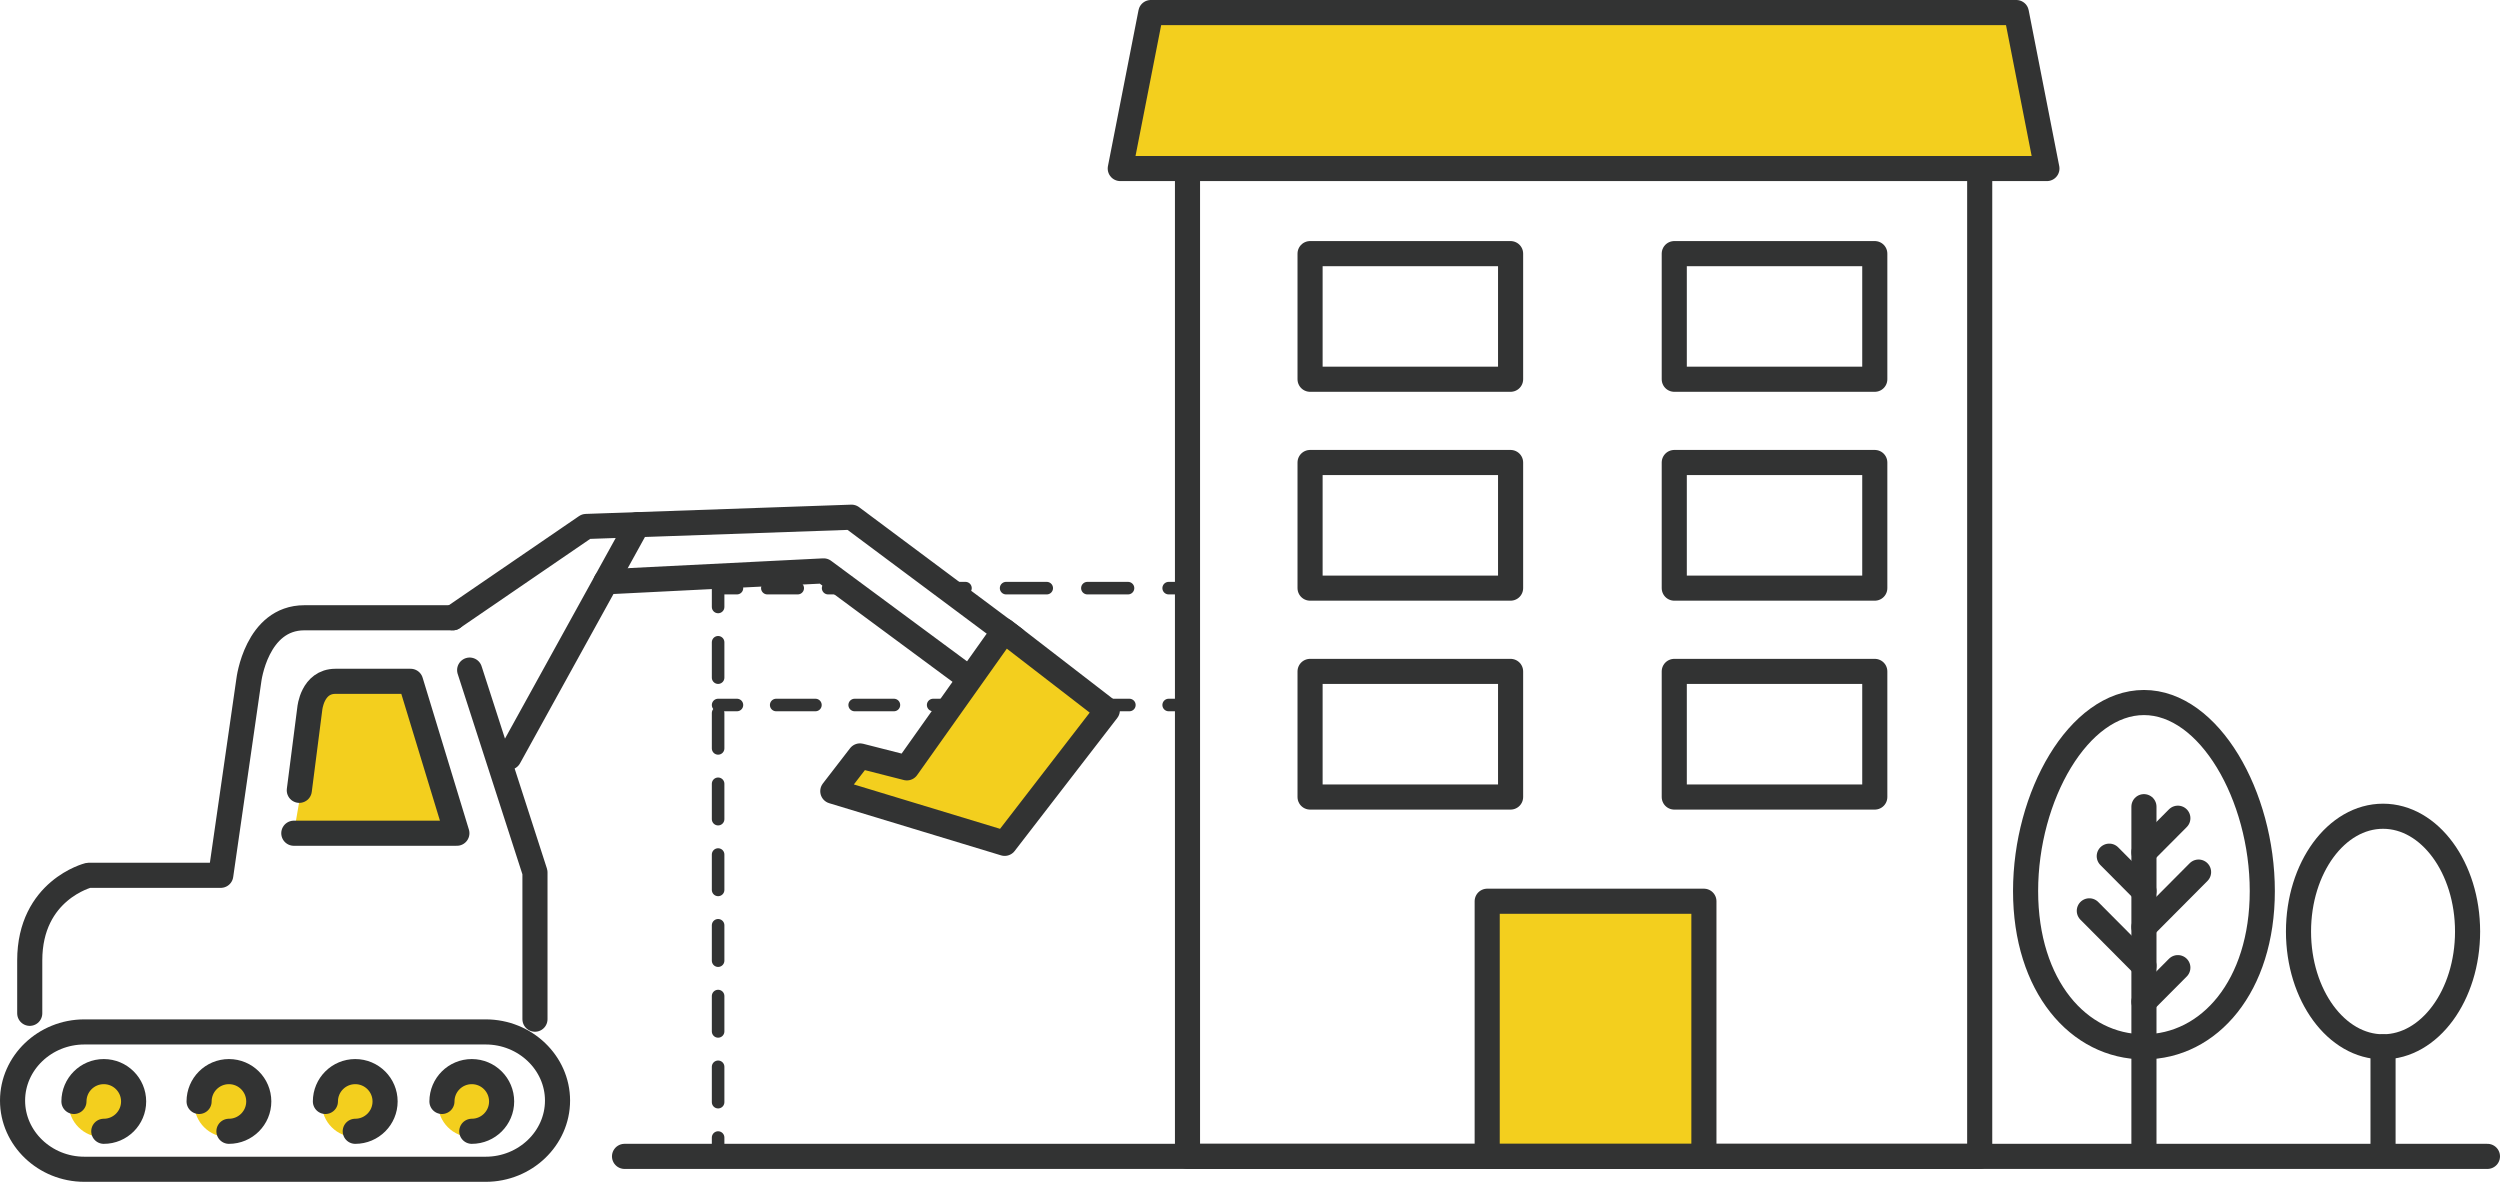
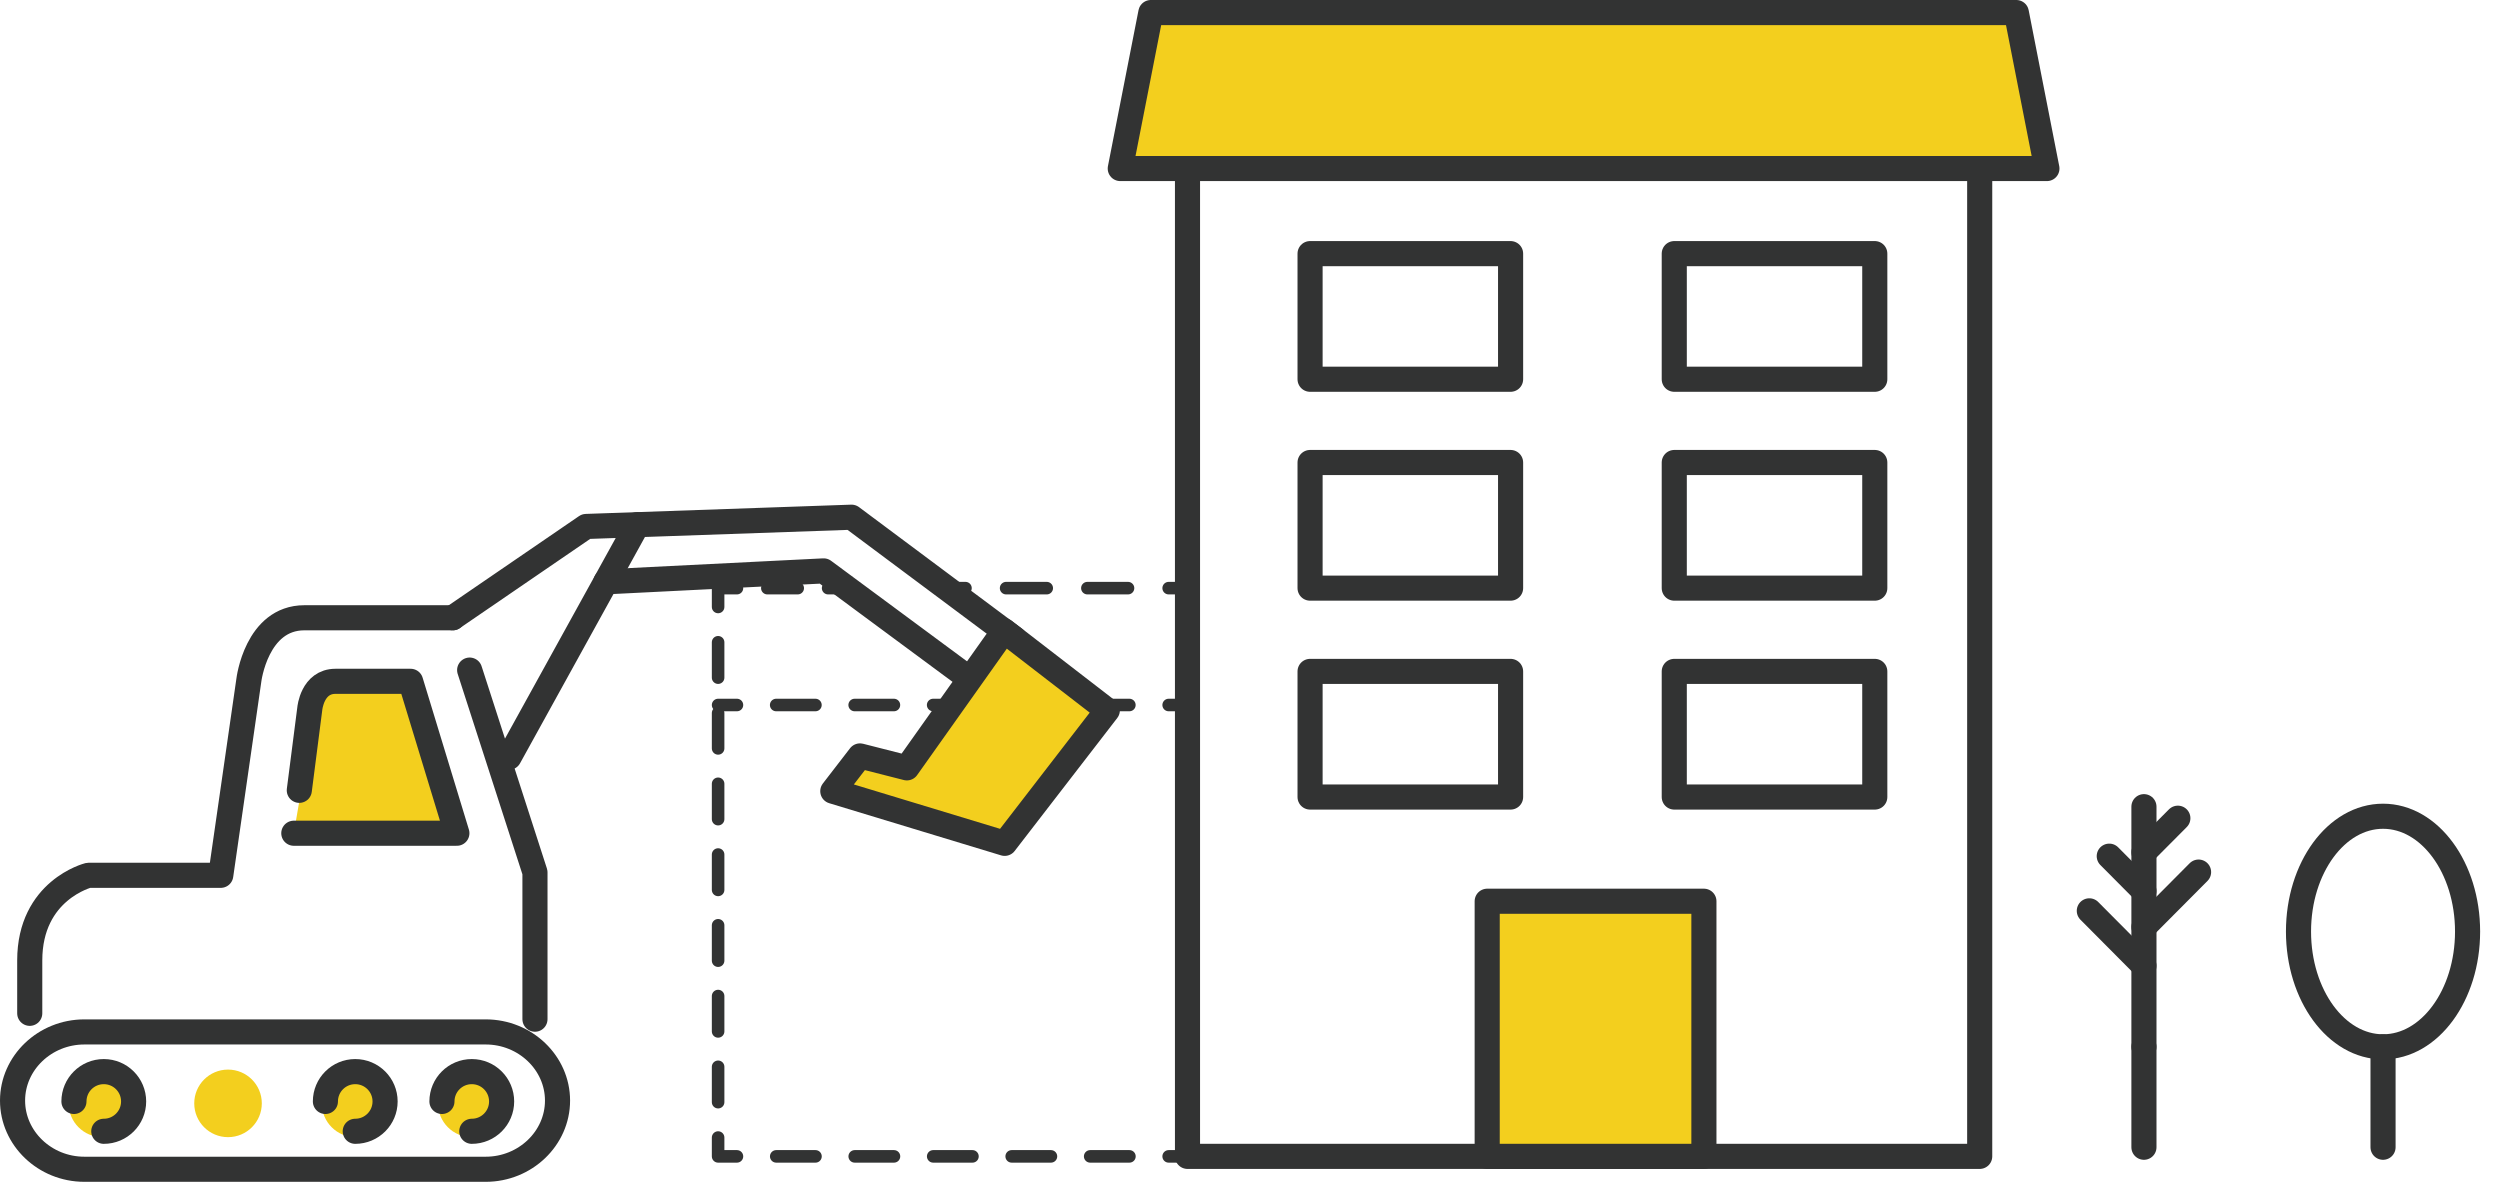
<svg xmlns="http://www.w3.org/2000/svg" id="b" data-name="レイヤー 2" viewBox="0 0 199.144 94.141">
  <defs>
    <style>
      .e {
        fill: #fff;
      }

      .e, .f, .g, .h {
        stroke-width: 2px;
      }

      .e, .f, .g, .h, .i, .j, .k, .l, .m {
        stroke-linecap: round;
        stroke-linejoin: round;
      }

      .e, .g, .h, .i, .j, .k, .l, .m {
        stroke: #323333;
      }

      .f {
        stroke: #313333;
      }

      .f, .h, .i, .j, .k, .l, .m {
        fill: none;
      }

      .n {
        stroke-width: 0px;
      }

      .n, .g {
        fill: #f3cf1e;
      }

      .i {
        stroke-dasharray: 0 0 2.818 2.818;
      }

      .j {
        stroke-dasharray: 0 0 3.126 3.126;
      }

      .k {
        stroke-dasharray: 0 0 2.421 2.421;
      }

      .m {
        stroke-dasharray: 0 0 3.237 3.237;
      }
    </style>
  </defs>
  <g id="c" data-name="レイヤー 1">
    <g>
      <g>
        <polyline class="h" points="157.698 13.425 157.698 92.114 94.593 92.114 94.593 13.425" />
-         <path id="d" data-name="パス 21287" class="g" d="M91.674,1h68.942s2.436,12.425,2.436,12.425h-73.815s2.436-12.425,2.436-12.425Z" />
+         <path id="d" data-name="パス 21287" class="g" d="M91.674,1h68.942s2.436,12.425,2.436,12.425h-73.815Z" />
        <g>
          <line class="l" x1="75.407" y1="46.85" x2="76.907" y2="46.85" />
          <line class="m" x1="80.144" y1="46.85" x2="91.475" y2="46.85" />
          <polyline class="l" points="93.093 46.85 94.593 46.85 94.593 48.35" />
          <line class="i" x1="94.593" y1="51.167" x2="94.593" y2="89.205" />
          <polyline class="l" points="94.593 90.614 94.593 92.114 93.093 92.114" />
          <line class="j" x1="89.967" y1="92.114" x2="60.266" y2="92.114" />
          <polyline class="l" points="58.703 92.114 57.203 92.114 57.203 90.614" />
          <line class="i" x1="57.203" y1="87.796" x2="57.203" y2="49.758" />
          <polyline class="l" points="57.203 48.35 57.203 46.85 58.703 46.85" />
          <line class="k" x1="61.124" y1="46.85" x2="64.756" y2="46.85" />
          <line class="l" x1="65.966" y1="46.85" x2="67.466" y2="46.85" />
        </g>
        <rect class="g" x="118.466" y="71.79" width="17.263" height="20.324" transform="translate(254.195 163.904) rotate(180)" />
        <g>
          <rect class="h" x="104.356" y="53.482" width="15.973" height="10.007" transform="translate(224.686 116.972) rotate(180)" />
          <rect class="h" x="104.356" y="36.843" width="15.973" height="10.007" transform="translate(224.686 83.692) rotate(180)" />
          <rect class="h" x="104.356" y="20.203" width="15.973" height="10.007" transform="translate(224.686 50.413) rotate(180)" />
        </g>
        <g>
          <rect class="h" x="133.368" y="53.482" width="15.973" height="10.007" transform="translate(282.709 116.972) rotate(180)" />
          <rect class="h" x="133.368" y="36.843" width="15.973" height="10.007" transform="translate(282.709 83.692) rotate(180)" />
          <rect class="h" x="133.368" y="20.203" width="15.973" height="10.007" transform="translate(282.709 50.413) rotate(180)" />
        </g>
        <g>
          <line class="l" x1="57.203" y1="56.159" x2="58.703" y2="56.159" />
          <line class="j" x1="61.829" y1="56.159" x2="91.53" y2="56.159" />
          <line class="l" x1="93.093" y1="56.159" x2="94.593" y2="56.159" />
        </g>
      </g>
      <g>
        <circle class="n" cx="37.581" cy="87.892" r="2.691" />
        <circle class="n" cx="28.326" cy="87.892" r="2.691" />
        <circle class="n" cx="18.164" cy="87.892" r="2.691" />
        <circle class="n" cx="8.158" cy="87.892" r="2.691" />
        <polygon class="n" points="25.365 54.932 23.404 66.373 36.394 66.373 32.193 54.272 25.365 54.932" />
        <g>
          <g>
            <path class="h" d="M44.411,87.671c0,3.009-2.575,5.47-5.721,5.47H6.721c-3.147,0-5.721-2.462-5.721-5.47s2.575-5.47,5.721-5.47h31.969c3.147,0,5.721,2.462,5.721,5.47Z" />
            <path class="h" d="M5.89,87.739c0-1.313,1.064-2.377,2.377-2.377s2.377,1.064,2.377,2.377-1.064,2.377-2.377,2.377" />
-             <path class="h" d="M15.859,87.739c0-1.313,1.064-2.377,2.377-2.377s2.377,1.064,2.377,2.377-1.064,2.377-2.377,2.377" />
            <path class="h" d="M25.921,87.739c0-1.313,1.064-2.377,2.377-2.377s2.377,1.064,2.377,2.377-1.064,2.377-2.377,2.377" />
            <path class="h" d="M35.204,87.739c0-1.313,1.064-2.377,2.377-2.377s2.377,1.064,2.377,2.377-1.064,2.377-2.377,2.377" />
          </g>
          <path class="f" d="M23.404,66.373h12.99l-3.686-12.101h-5.986c-1.849,0-2.044,2.172-2.044,2.172l-.836,6.511" />
          <polyline class="h" points="37.411 53.378 42.614 69.49 42.614 81.186" />
          <path class="h" d="M2.369,80.718v-4.21c0-5.614,4.678-6.783,4.678-6.783h10.538l2.238-15.543s.596-4.972,4.425-4.972h11.817" />
          <polyline class="h" points="36.064 49.209 46.688 41.937 67.831 41.199 80.83 50.894 77.795 54.49 65.609 45.476 48.262 46.346" />
          <polygon class="g" points="79.987 50.243 88.206 56.585 80.032 67.179 66.339 63.023 68.505 60.215 72.24 61.166 79.987 50.243" />
          <line class="h" x1="40.548" y1="60.322" x2="50.774" y2="41.794" />
        </g>
      </g>
      <g>
        <g>
-           <path class="h" d="M180.209,70.979c0,7.573-4.221,12.409-9.428,12.409s-9.428-4.835-9.428-12.409,4.221-15.017,9.428-15.017,9.428,7.444,9.428,15.017Z" />
          <line class="e" x1="170.781" y1="91.387" x2="170.781" y2="83.388" />
          <line class="e" x1="170.781" y1="83.388" x2="170.781" y2="64.258" />
          <line class="e" x1="170.781" y1="76.931" x2="166.43" y2="72.555" />
-           <line class="e" x1="170.781" y1="79.796" x2="173.483" y2="77.079" />
          <line class="e" x1="170.781" y1="70.979" x2="168.018" y2="68.2" />
          <line class="e" x1="170.781" y1="73.844" x2="175.133" y2="69.468" />
          <line class="e" x1="170.781" y1="67.892" x2="173.483" y2="65.176" />
        </g>
        <g>
          <line class="e" x1="189.827" y1="91.387" x2="189.827" y2="83.388" />
          <ellipse class="h" cx="189.827" cy="74.204" rx="6.734" ry="9.184" />
        </g>
      </g>
-       <line class="e" x1="198.144" y1="92.114" x2="49.748" y2="92.114" />
    </g>
  </g>
</svg>